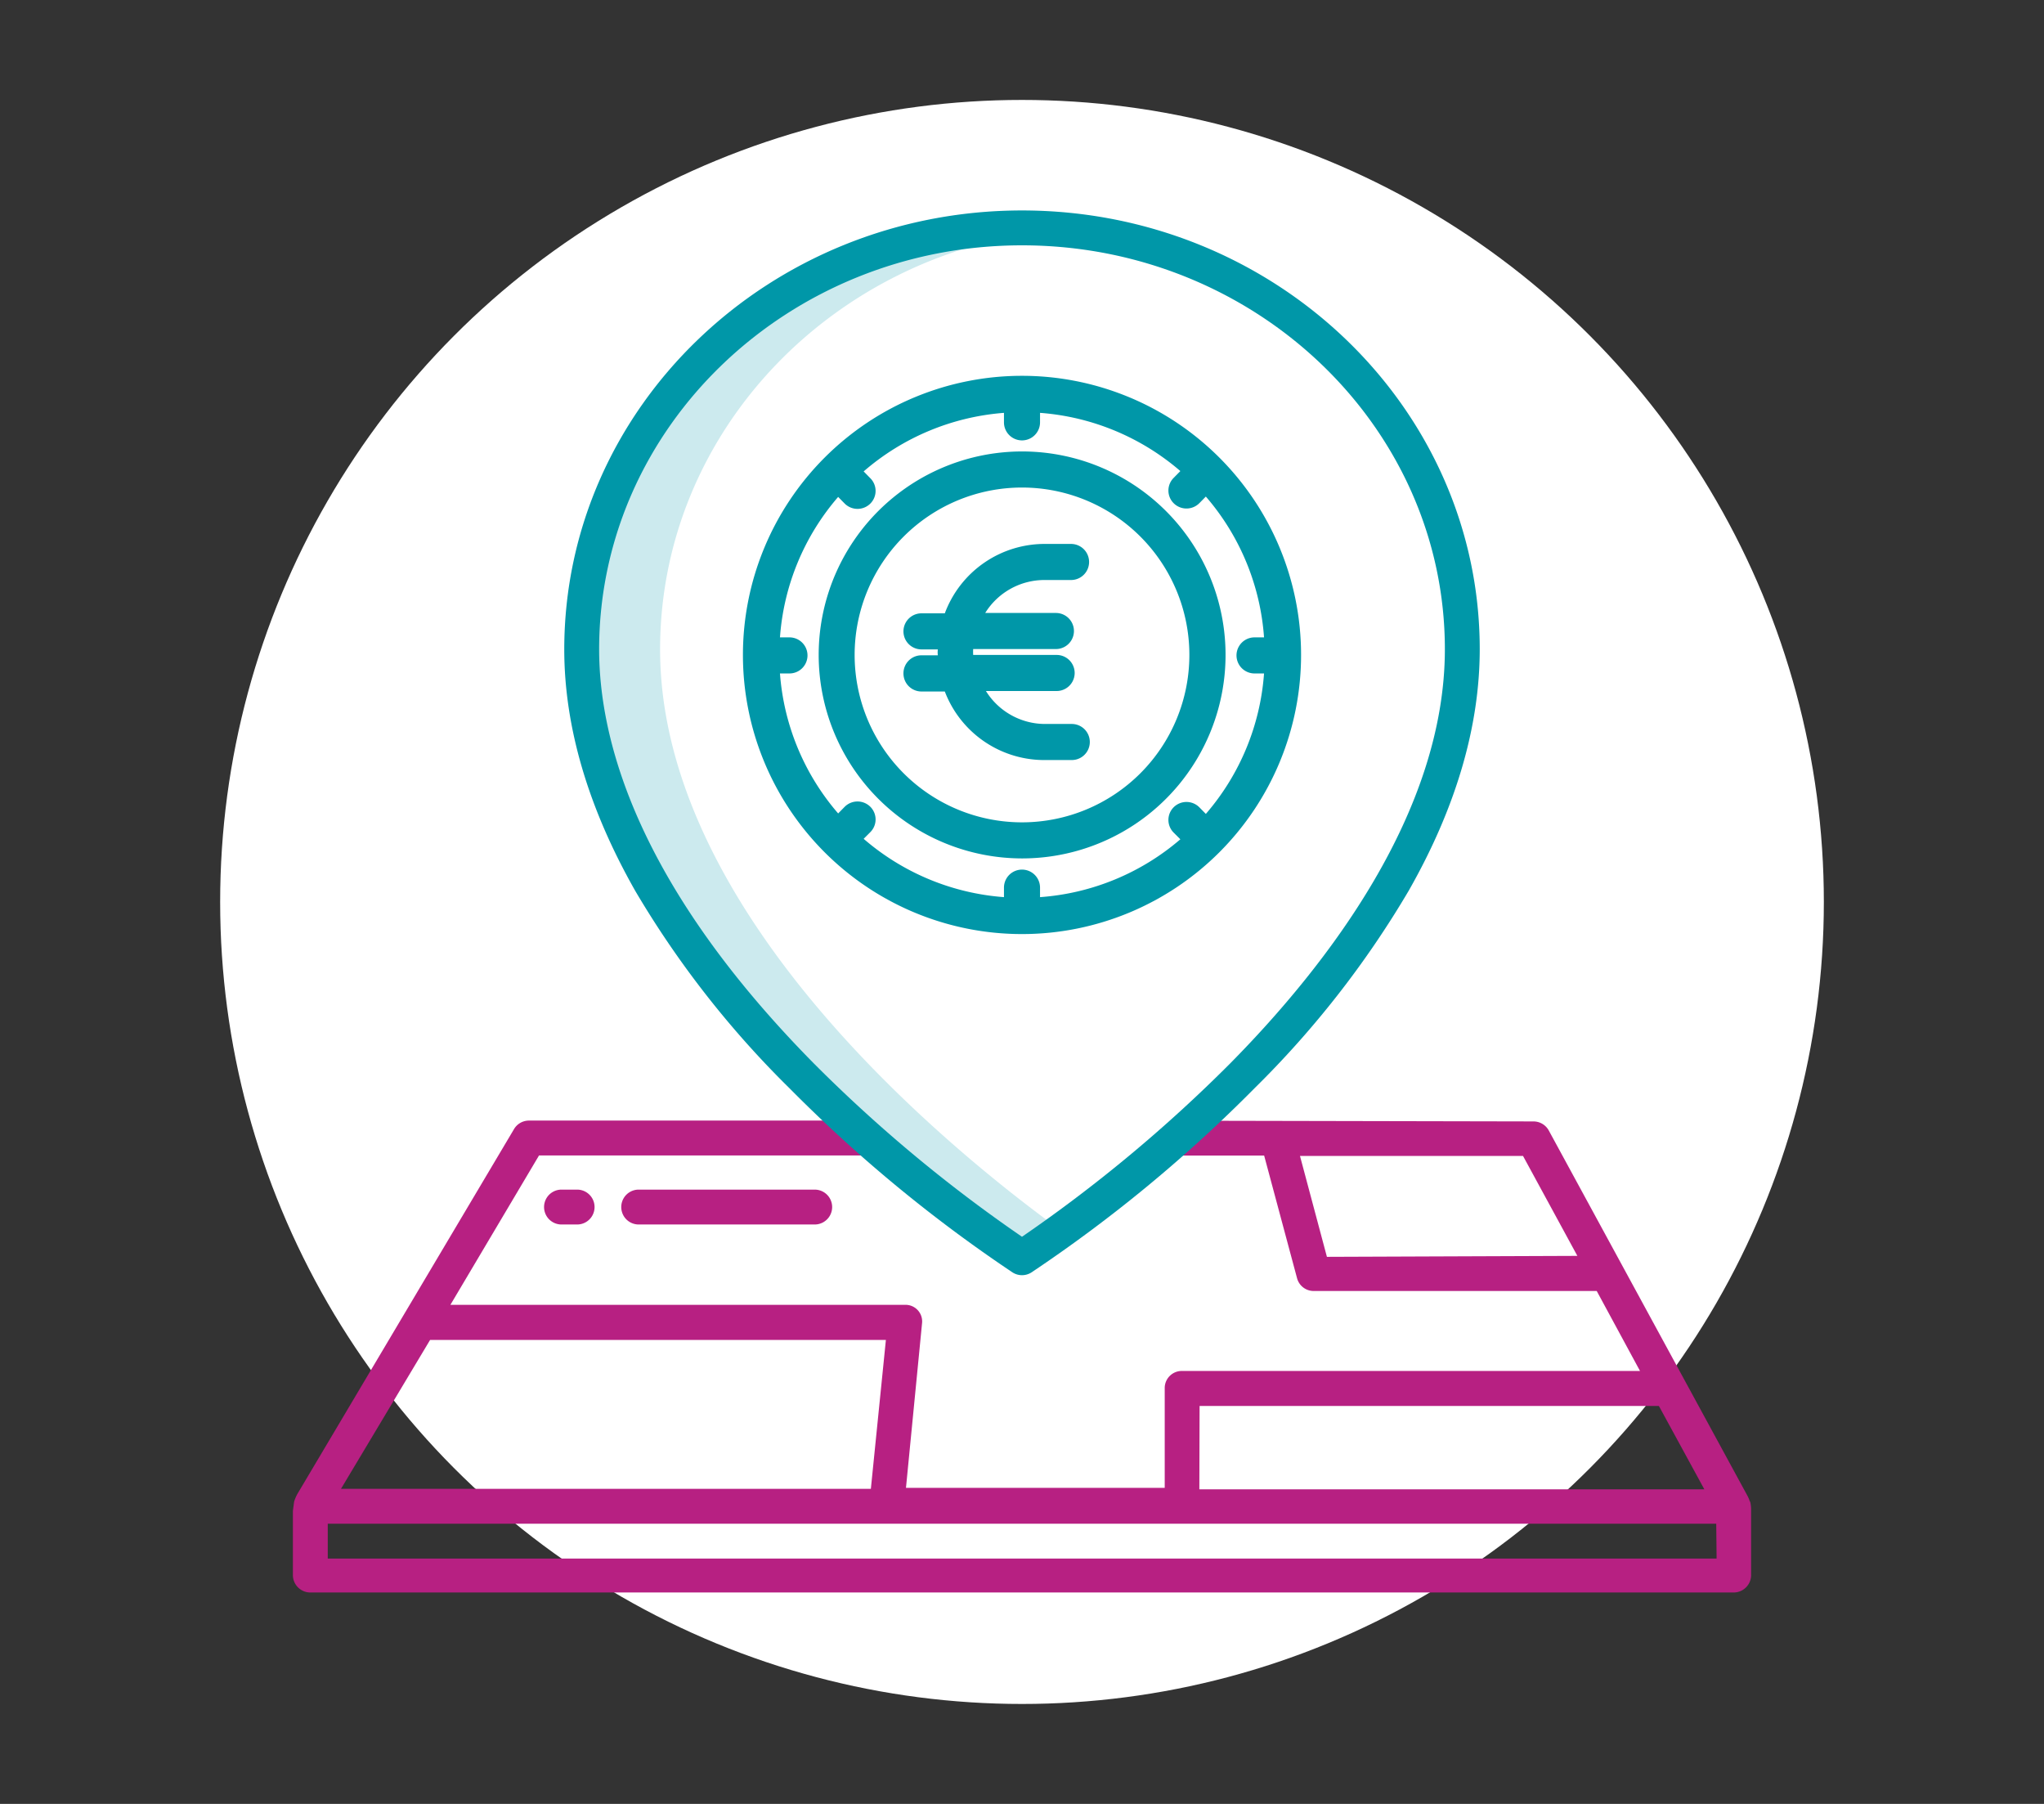
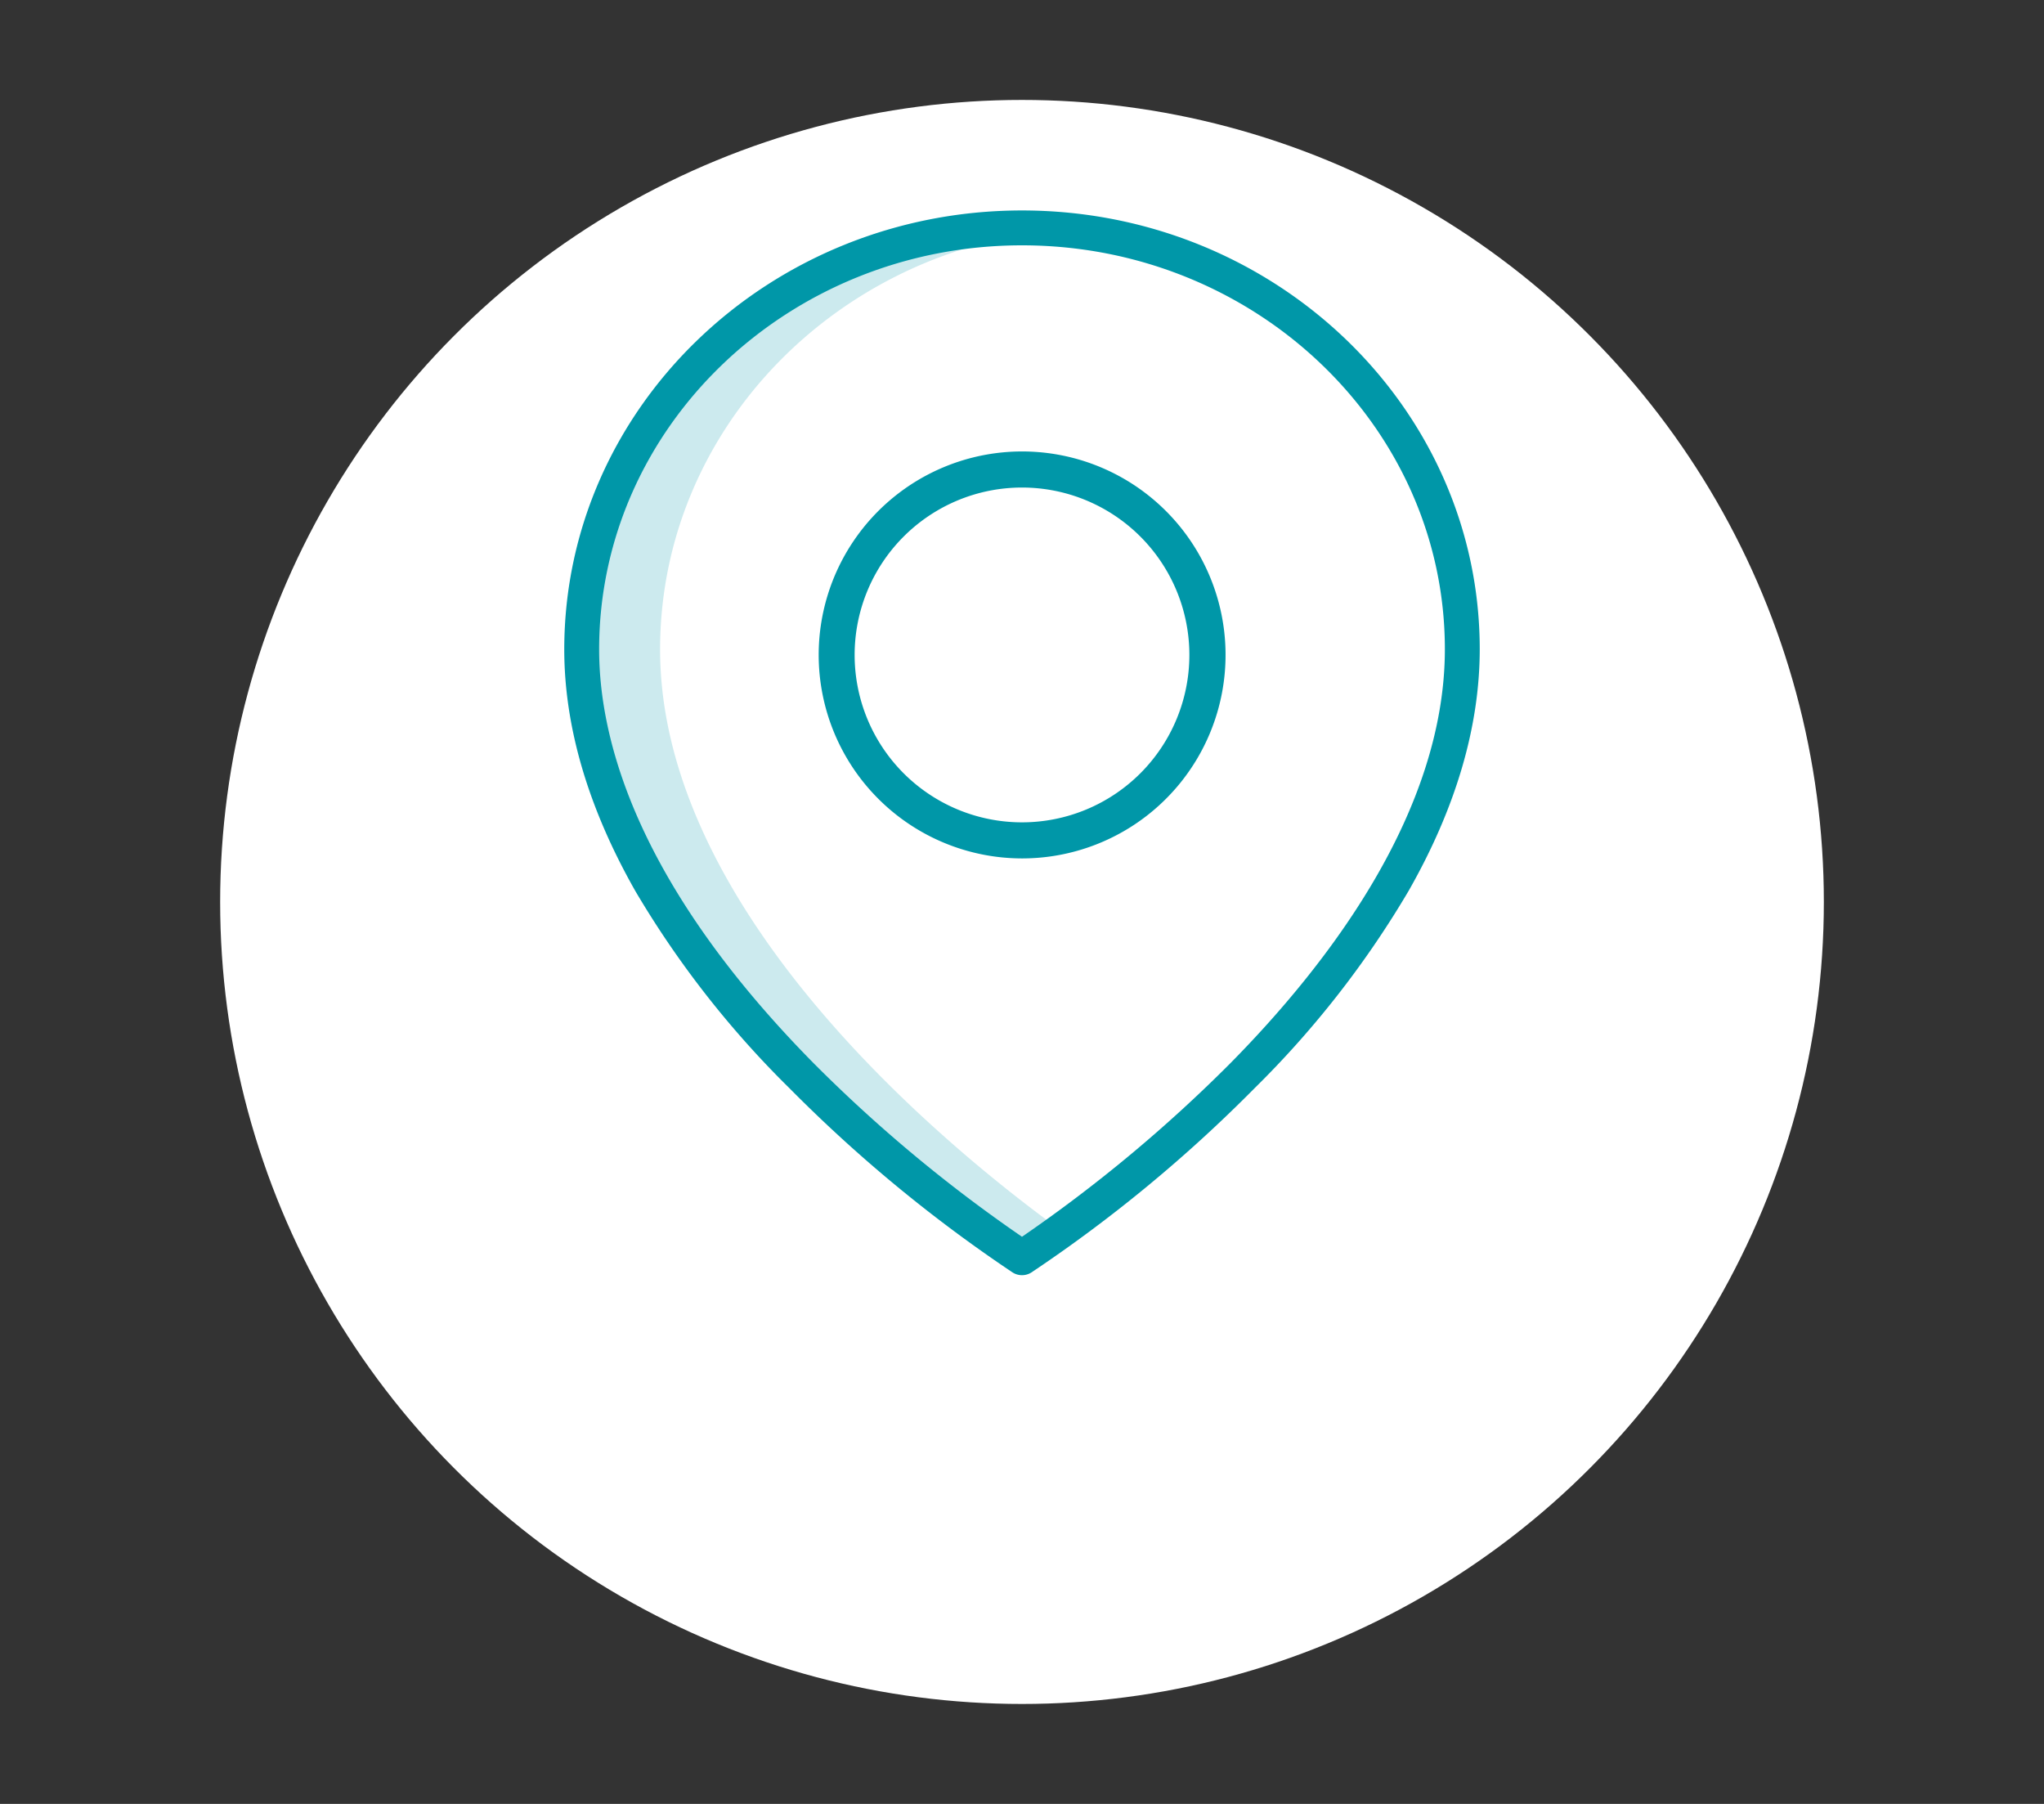
<svg xmlns="http://www.w3.org/2000/svg" viewBox="0 0 170 150">
  <rect x="0" y="0" width="170" height="150" fill="#333333" stroke="none" />
  <defs>
    <style>.cls-1{fill:#fff;}.cls-2{fill:#cceaee;}.cls-3{fill:#b72082;}.cls-4{fill:#0097a8;}</style>
  </defs>
  <g id="Ronds_blancs" data-name="Ronds blancs">
    <circle class="cls-1" cx="85" cy="75" r="66.69" />
  </g>
  <g id="Pictos">
    <path class="cls-2" d="M88.26,19.09C87.19,19,86.1,19,85,19,64.81,19,48.38,34.64,48.38,54c0,16.34,13.23,31.32,23.79,40.67A114.13,114.13,0,0,0,85,104.58s1.24-.79,3.26-2.25c-2.36-1.71-5.79-4.33-9.57-7.68C68.13,85.3,54.9,70.32,54.9,54c0-18.29,14.69-33.31,33.36-34.89Z" />
-     <path class="cls-3" d="M145.55,124.9a2.87,2.87,0,0,0-.24-.57L128.81,94a1.45,1.45,0,0,0-1.27-.75L98,93.19v2.9l7.14,0,2.74,10.21a1.43,1.43,0,0,0,1.4,1.05h0l23.52,0L136.4,114l-38.08,0a1.42,1.42,0,0,0-1.45,1.38v0l0,8.34H75.35l1.34-13.72a1.38,1.38,0,0,0-1.39-1.5H37.46l7.37-12.42H72.12v-2.9H44a1.44,1.44,0,0,0-1.25.71l-18,30.31a3.16,3.16,0,0,0-.29.68l-.1.76v5.33a1.45,1.45,0,0,0,1.45,1.45H144.19a1.45,1.45,0,0,0,1.45-1.45v-5.44a2.88,2.88,0,0,0-.09-.71Zm-35.19-20.39-2.24-8.39,18.55,0,4.52,8.31Zm-10.59,12.4,38.2,0,3.78,6.93h-42Zm-64-5.49,37.91,0L72.43,123.8H28.36Zm107,18.18H27.26v-2.9H142.74Z" />
-     <path class="cls-3" d="M46.7,98.92a1.45,1.45,0,0,0,0,2.9H48a1.45,1.45,0,1,0,0-2.9Z" />
-     <path class="cls-3" d="M53.12,98.92a1.45,1.45,0,0,0,0,2.9H67.76a1.45,1.45,0,0,0,0-2.9Z" />
    <path class="cls-4" d="M65.66,90.49a120,120,0,0,0,18.56,15.32,1.46,1.46,0,0,0,1.56,0,119.5,119.5,0,0,0,18.56-15.32,80.12,80.12,0,0,0,12.82-16.42c3.92-6.88,5.91-13.64,5.91-20.09C123.07,33.86,106,17.5,85,17.5S46.93,33.86,46.93,54c0,6.45,2,13.21,5.91,20.09A80.12,80.12,0,0,0,65.66,90.49ZM85,20.4c19.39,0,35.17,15.06,35.17,33.58,0,13.53-9.71,26.2-17.85,34.44A121.91,121.91,0,0,1,85,102.84,121.35,121.35,0,0,1,67.68,88.42C52.93,73.48,49.83,61.45,49.83,54,49.83,35.46,65.61,20.4,85,20.4Z" />
    <path class="cls-4" d="M85,71.38A16.92,16.92,0,1,0,68.09,54.46h0A16.93,16.93,0,0,0,85,71.38Zm0-30.84A13.92,13.92,0,1,1,71.08,54.46,13.92,13.92,0,0,1,85,40.54Z" />
-     <path class="cls-4" d="M108.21,54.46A23.21,23.21,0,1,0,85,77.67,23.21,23.21,0,0,0,108.21,54.46ZM72.38,67.08a1.51,1.51,0,0,0-2.12,0h0l-.55.56A20.06,20.06,0,0,1,64.87,56h.79a1.5,1.5,0,1,0,0-3h-.79a20.06,20.06,0,0,1,4.84-11.68l.55.56a1.51,1.51,0,0,0,2.12,0,1.49,1.49,0,0,0,0-2.12l-.55-.56A20.16,20.16,0,0,1,83.5,34.33v.79a1.5,1.5,0,1,0,3,0v-.79a20.16,20.16,0,0,1,11.67,4.84l-.55.56a1.49,1.49,0,0,0,0,2.12,1.51,1.51,0,0,0,2.12,0h0l.55-.56A20.06,20.06,0,0,1,105.13,53h-.79a1.5,1.5,0,1,0,0,3h.79a20.06,20.06,0,0,1-4.84,11.68l-.55-.56a1.51,1.51,0,0,0-2.12,0,1.49,1.49,0,0,0,0,2.12l.55.55A20.1,20.1,0,0,1,86.5,74.6v-.79a1.5,1.5,0,0,0-3,0v.79a20.1,20.1,0,0,1-11.67-4.85l.55-.55a1.49,1.49,0,0,0,0-2.12Z" />
-     <path class="cls-4" d="M75.14,56a1.5,1.5,0,0,0,1.5,1.5h1.94A8.86,8.86,0,0,0,87,63.2h2.14a1.5,1.5,0,0,0,0-3H87a5.8,5.8,0,0,1-5-2.74h5.88a1.5,1.5,0,0,0,0-3H80.94a4,4,0,0,1,0-.49h6.88a1.5,1.5,0,0,0,0-3H81.94a5.8,5.8,0,0,1,5-2.74h2.14a1.5,1.5,0,0,0,0-3H87A8.86,8.86,0,0,0,78.58,51H76.64a1.5,1.5,0,0,0,0,3H78a2,2,0,0,0,0,.49H76.64a1.5,1.5,0,0,0-1.5,1.5Z" />
  </g>
</svg>